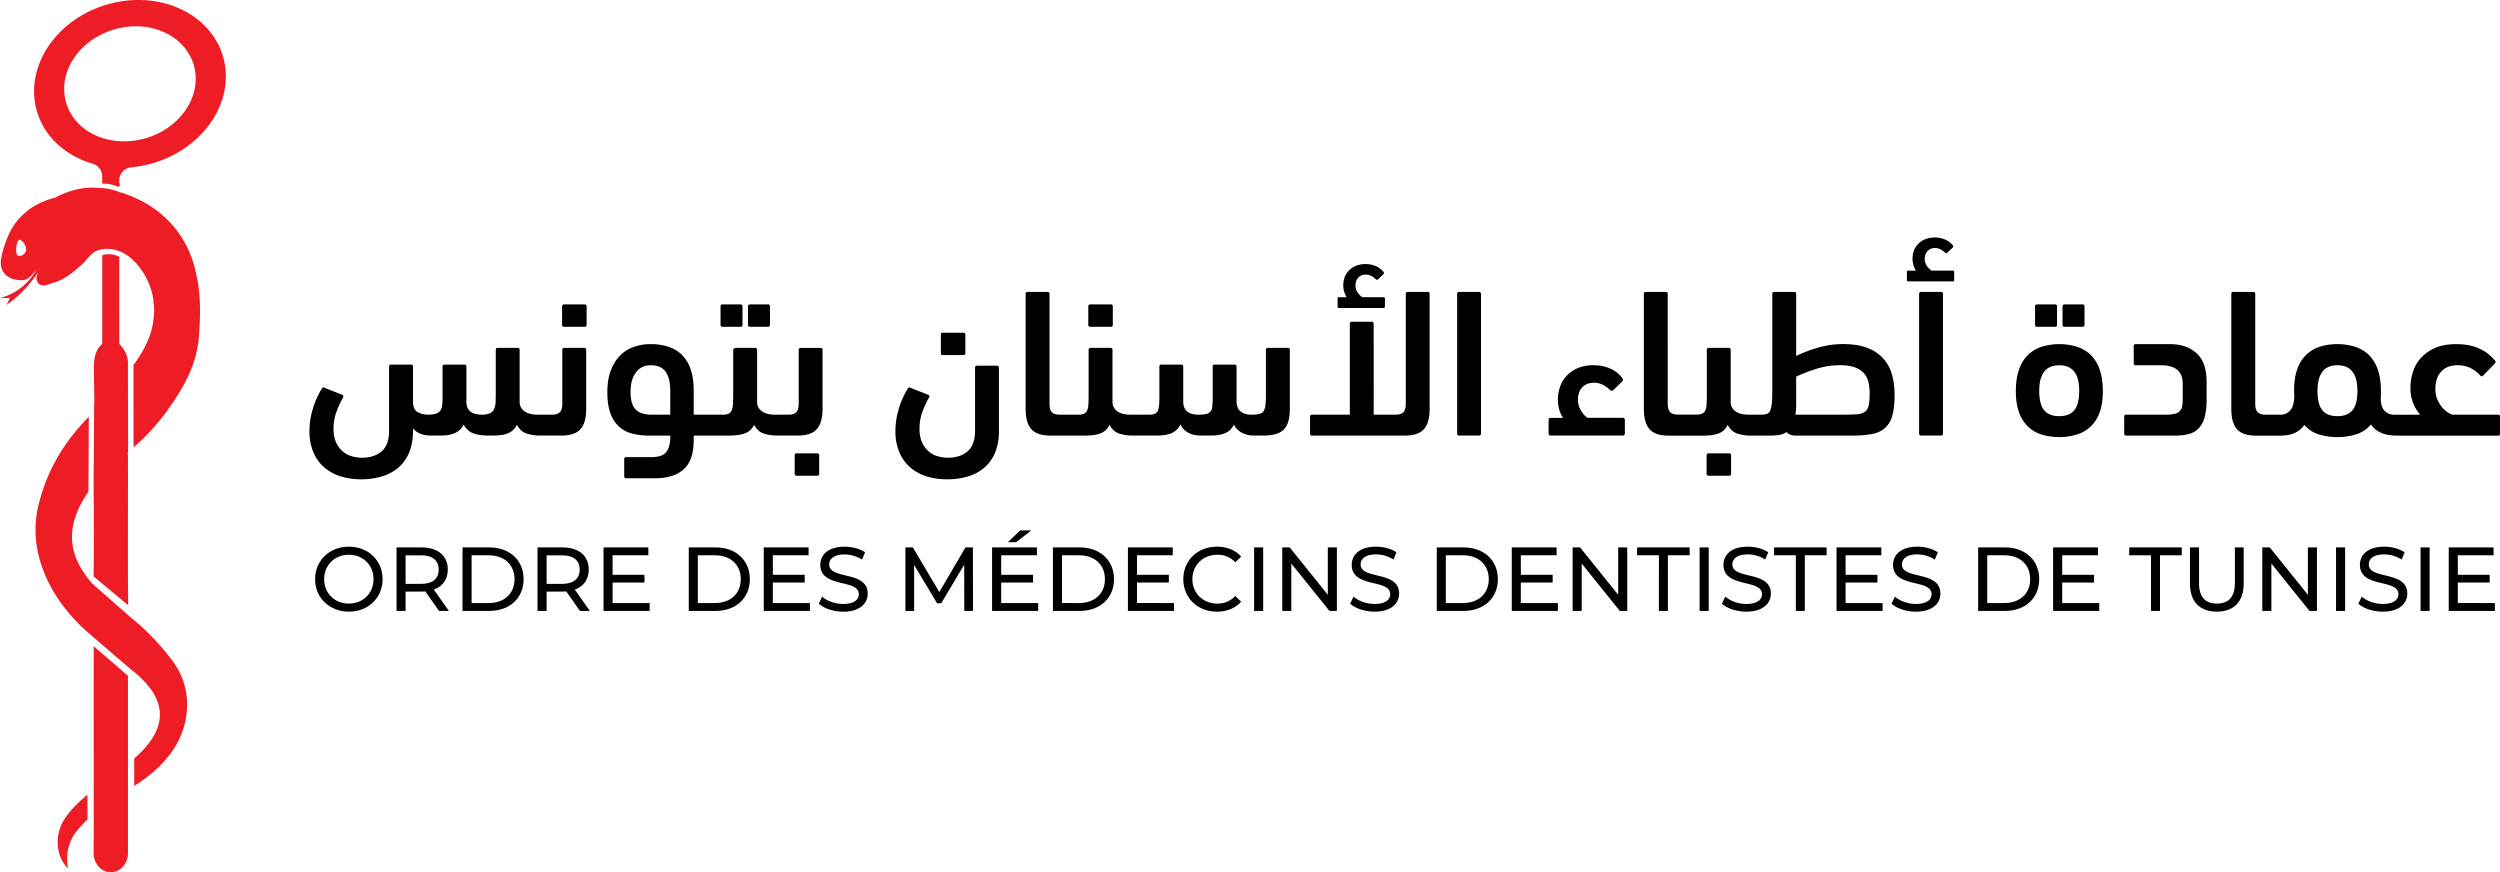
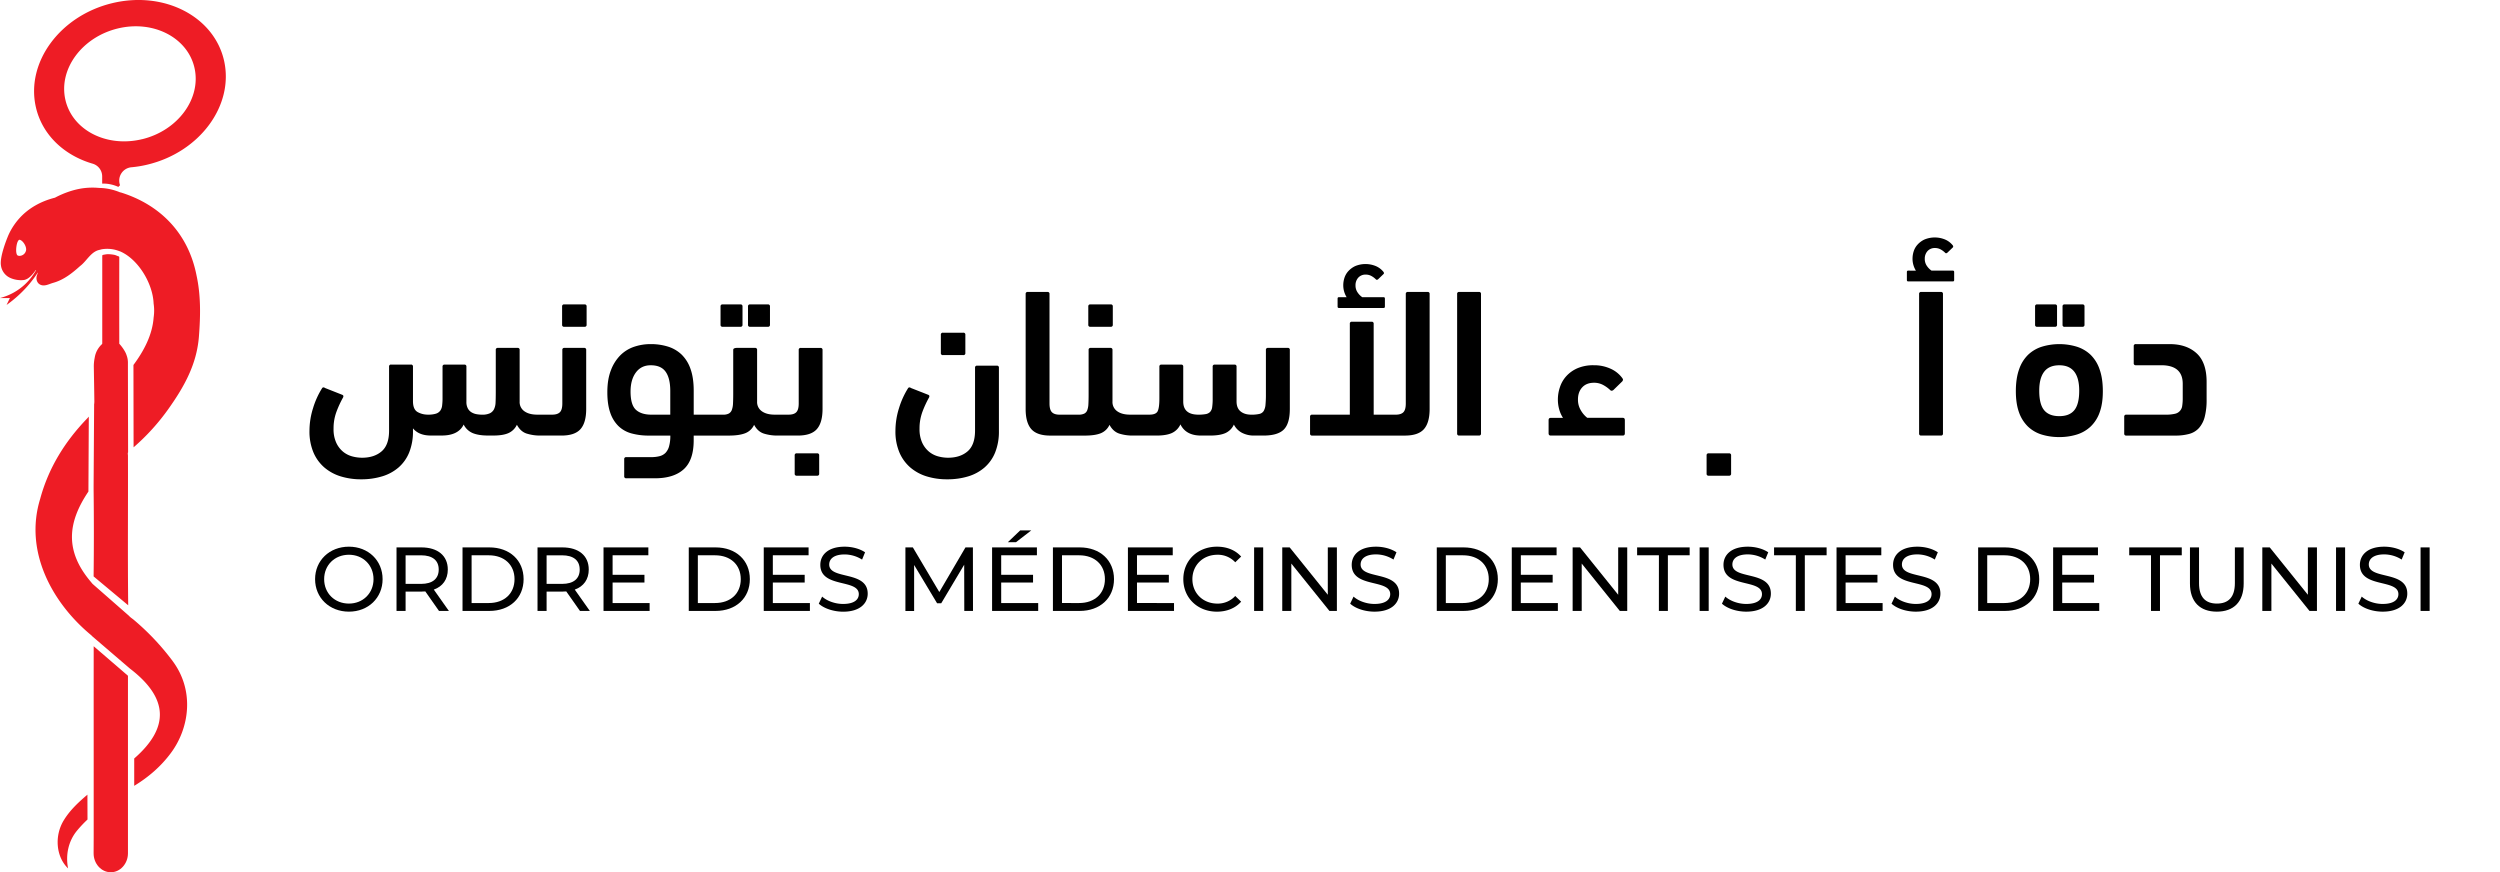
<svg xmlns="http://www.w3.org/2000/svg" viewBox="0 0 2457.07 857.28">
  <defs>
    <style>.cls-1{fill:#ee1c25;}</style>
  </defs>
  <g id="Calque_2" data-name="Calque 2">
    <g id="Calque_1-2" data-name="Calque 1">
      <path class="cls-1" d="M220.3,60C210.62,16.22,161.39-9.25,110.24,3.12S25.51,61,35.15,104.83c6.06,27.51,27.77,47.78,55.76,56a13,13,0,0,1,9.51,12.37c0,2.43,0,4.82,0,7.26a33.62,33.62,0,0,1,8.44.76,34.77,34.77,0,0,1,7.43,2.48c1.23-1.2.47-.43,1.7-1.67a13.15,13.15,0,0,1,11-17.62,107.22,107.22,0,0,0,16.16-2.68C196.32,149.37,229.94,103.8,220.3,60Zm-80.63,76.79c-35.07,8.49-68.81-9-75.47-39S80.63,36.53,115.7,28s68.89,9,75.51,39S174.78,128.33,139.67,136.82Zm53.41,133.53c-8.19-41.25-35.7-68.94-73.8-81L118,189l-.22-.05a56,56,0,0,0-9.17-2.9,54.11,54.11,0,0,0-10.32-1.32s-.09,0-.13,0L95,184.52a69.88,69.88,0,0,0-14.68.68,77.72,77.72,0,0,0-12.12,3,91.46,91.46,0,0,0-14.2,6.1c-14.21,3.58-26.15,10.53-34.77,20.05a64.51,64.51,0,0,0-8.75,12.28,57.1,57.1,0,0,0-2.94,6.23c-.47,1.2-8,19.33-6.61,28a15.69,15.69,0,0,0,6.23,10.58c4.56,3.37,12,4.48,16.59,3.71,4-.72,7.94-4.69,11.39-9.72a.53.53,0,0,1,.39,0,58.76,58.76,0,0,1-10.71,13.78A56.87,56.87,0,0,1,0,292.92H9.73c-1.07,2.26-2.18,4.48-3.25,6.78a120.05,120.05,0,0,0,20.14-18,117.9,117.9,0,0,0,10.62-13.95,6.22,6.22,0,0,1-.72,2.22c-1.45,3.45-.51,7.55,2.3,9.38,4.44,2.86,9.26-.25,13.74-1.45C62.75,275,71,268.43,78.75,261.44,84.89,256.91,89,248,96.84,245.82l2.65-.68a3.64,3.64,0,0,1,.72-.17h0a32.62,32.62,0,0,1,17.15,1.88,8.69,8.69,0,0,1,.86.29c17.7,7.73,32,31.45,32.76,51.24A45.59,45.59,0,0,1,151,312c-1.24,17.28-9.68,33-19.84,46.71l.13,80.93a213.09,213.09,0,0,0,34.77-38.48C181,380,193.42,358,195.51,330.67,197.09,310.37,197.48,290.27,193.08,270.35Zm-167.53-24a6.67,6.67,0,0,1-6.4,5.16,4.58,4.58,0,0,1-1.49-.26c-1.75-.51-2.09-4.82-1.53-8.79.47-3.75,1.79-7.16,3.41-6.74C22.91,236.73,26.49,242.79,25.55,246.38ZM125.76,750.8v25.59l0,0Zm44-101a242.39,242.39,0,0,0-38.18-40.53c-1.58-1.36-3.42-2.39-4.78-4L91.72,574.52l0,0a12.34,12.34,0,0,1-2-2.18c-26.16-30.5-23.55-58.48-2.82-89.24l.38-73.63c-.59.72-1.23,1.4-1.92,2.13C64,433.83,47.74,459.64,39.46,490.4,23.63,542,51.24,592.48,89.46,624.14a10.27,10.27,0,0,1,1.19,1.19l37.12,31.83c38.18,29.22,38.65,58.23,4.14,88.3v26.88C145.82,763.85,158.1,753.4,168,740,185.87,716,191.63,679.3,169.75,649.82ZM85.92,781c-8.58,7.34-16.89,14.93-23,24.83-9.72,15.44-7.89,36.34,4,47.65-2.6-13.18.26-26.84,8.79-37.12A118.61,118.61,0,0,1,86,805.45Zm39.84-333.18c0-1.11-.42-2.31.13-3.33l-.17-81.4v-4.69c0-.68,0-1.36,0-2.05v-.13l0-.29a20.54,20.54,0,0,0-1.33-6.83c-1.06-3.58-4.6-8.57-7.16-11.26-.05-28.56-.05-56.45,0-85a.89.89,0,0,0-.62-.86c-1.4-.41-2.79-1.23-4.19-1.5a34.8,34.8,0,0,0-6.91-.66,36.52,36.52,0,0,0-4.23.69.9.9,0,0,0-.78.89c0,28.63,0,56.6,0,85.2a8.34,8.34,0,0,1-.08,1.41l-1,1a22.69,22.69,0,0,0-6.22,11.86l-.3,1.62a40.4,40.4,0,0,0-.69,8.11c.18,11.43.39,21.93.52,33.7a17.67,17.67,0,0,1-.22,3.07v.34l-.51,79.4,0,4q.51,42.69,0,85.41l34,28.37C125.42,545.81,125.93,496.79,125.76,447.78Z" />
      <path class="cls-1" d="M125.76,664.15V798.24c0,12.11,0,17.53,0,24.65,0,4.1,0,8.79,0,15.62v.08c0,10.28-7.59,18.69-16.89,18.69S91.93,848.87,92,838.55c0-7.85.12-8.92.08-15.66V738.51c.09-34.43-.13-68.9,0-103.37Z" />
      <path d="M309.68,569.22c0-18.28,14.09-31.93,33.26-31.93,19,0,33.09,13.56,33.09,31.93s-14.09,31.93-33.09,31.93C323.77,601.15,309.68,587.51,309.68,569.22Zm57.43,0c0-13.82-10.34-24-24.17-24-14,0-24.35,10.17-24.35,24s10.35,24,24.35,24C356.77,593.21,367.11,583,367.11,569.22Z" />
      <path d="M431.45,600.44,418,581.26c-1.26.09-2.59.18-3.93.18H398.63v19h-8.92V538h24.35c16.24,0,26.05,8.21,26.05,21.77,0,9.63-5,16.59-13.74,19.71l14.81,21Zm-.27-40.67c0-8.92-6-14-17.39-14H398.63v28.1h15.16C425.21,573.86,431.18,568.68,431.18,559.77Z" />
      <path d="M454.58,538H480.9c20.05,0,33.71,12.67,33.71,31.22S501,600.44,480.9,600.44H454.58Zm25.78,54.68c15.42,0,25.33-9.46,25.33-23.46s-9.91-23.46-25.33-23.46H463.5v46.92Z" />
      <path d="M570,600.44l-13.47-19.18c-1.25.09-2.58.18-3.92.18H537.21v19h-8.92V538h24.35c16.24,0,26,8.21,26,21.77,0,9.63-5,16.59-13.73,19.71l14.81,21Zm-.27-40.67c0-8.92-6-14-17.39-14H537.21v28.1h15.16C563.78,573.86,569.76,568.68,569.76,559.77Z" />
      <path d="M638.47,592.68v7.76H593.16V538h44.06v7.76H602.08v19.18h31.31v7.58H602.08v20.16Z" />
      <path d="M676.94,538h26.31c20.07,0,33.72,12.67,33.72,31.22s-13.65,31.22-33.72,31.22H676.94Zm25.78,54.68c15.43,0,25.33-9.46,25.33-23.46s-9.9-23.46-25.33-23.46H685.86v46.92Z" />
      <path d="M796,592.68v7.76H750.64V538H794.7v7.76H759.56v19.18h31.31v7.58H759.56v20.16Z" />
      <path d="M804.72,593.3l3.3-6.95c4.63,4.19,12.57,7.22,20.6,7.22,10.8,0,15.43-4.19,15.43-9.63,0-15.26-37.82-5.62-37.82-28.81,0-9.63,7.5-17.84,23.91-17.84,7.31,0,14.9,2,20.07,5.52L847.27,550a32.33,32.33,0,0,0-17.13-5.08c-10.61,0-15.17,4.46-15.17,9.9,0,15.25,37.83,5.71,37.83,28.63,0,9.55-7.67,17.75-24.18,17.75C819.08,601.15,809.71,597.94,804.72,593.3Z" />
      <path d="M947.73,600.44,947.64,555l-22.57,37.91H921l-22.57-37.64v45.22h-8.56V538h7.31l26,43.89L948.89,538h7.31l.09,62.44Z" />
      <path d="M1020.37,592.68v7.76H975.05V538h44.06v7.76H984v19.18h31.31v7.58H984v20.16Zm-21.86-59.77h-8l12.13-11.59h10.88Z" />
      <path d="M1034.84,538h26.31c20.06,0,33.72,12.67,33.72,31.22s-13.66,31.22-33.72,31.22h-26.31Zm25.78,54.68c15.42,0,25.33-9.46,25.33-23.46s-9.91-23.46-25.33-23.46h-16.86v46.92Z" />
      <path d="M1153.86,592.68v7.76h-45.31V538h44.06v7.76h-35.14v19.18h31.31v7.58h-31.31v20.16Z" />
      <path d="M1163,569.22c0-18.46,14.11-31.93,33.1-31.93,9.64,0,18,3.3,23.73,9.72l-5.79,5.62a23.16,23.16,0,0,0-17.58-7.4c-14.09,0-24.54,10.17-24.54,24s10.45,24,24.54,24a23.24,23.24,0,0,0,17.58-7.49l5.79,5.62c-5.71,6.42-14.09,9.81-23.82,9.81C1177.08,601.15,1163,587.68,1163,569.22Z" />
      <path d="M1232.58,538h8.92v62.44h-8.92Z" />
      <path d="M1313.93,538v62.44h-7.32l-37.45-46.56v46.56h-8.92V538h7.3L1305,584.56V538Z" />
      <path d="M1327,593.3l3.31-6.95c4.63,4.19,12.57,7.22,20.59,7.22,10.8,0,15.44-4.19,15.44-9.63,0-15.26-37.83-5.62-37.83-28.81,0-9.63,7.5-17.84,23.91-17.84,7.31,0,14.9,2,20.07,5.52l-2.94,7.14a32.33,32.33,0,0,0-17.13-5.08c-10.61,0-15.16,4.46-15.16,9.9,0,15.25,37.82,5.71,37.82,28.63,0,9.55-7.67,17.75-24.18,17.75C1341.34,601.15,1332,597.94,1327,593.3Z" />
      <path d="M1412.1,538h26.31c20.07,0,33.72,12.67,33.72,31.22s-13.65,31.22-33.72,31.22H1412.1Zm25.78,54.68c15.42,0,25.33-9.46,25.33-23.46s-9.91-23.46-25.33-23.46H1421v46.92Z" />
      <path d="M1531.12,592.68v7.76h-45.31V538h44.06v7.76h-35.14v19.18H1526v7.58h-31.31v20.16Z" />
      <path d="M1599.29,538v62.44H1592l-37.45-46.56v46.56h-8.92V538h7.31l37.46,46.56V538Z" />
      <path d="M1630.43,545.76H1609V538h51.65v7.76h-21.41v54.68h-8.84Z" />
      <path d="M1670.43,538h8.92v62.44h-8.92Z" />
      <path d="M1692.38,593.3l3.3-6.95c4.64,4.19,12.57,7.22,20.6,7.22,10.8,0,15.43-4.19,15.43-9.63,0-15.26-37.82-5.62-37.82-28.81,0-9.63,7.5-17.84,23.91-17.84,7.31,0,14.9,2,20.07,5.52l-2.94,7.14a32.33,32.33,0,0,0-17.13-5.08c-10.61,0-15.17,4.46-15.17,9.9,0,15.25,37.83,5.71,37.83,28.63,0,9.55-7.67,17.75-24.18,17.75C1706.74,601.15,1697.37,597.94,1692.38,593.3Z" />
      <path d="M1765,545.76h-21.4V538h51.65v7.76h-21.42v54.68H1765Z" />
      <path d="M1850.29,592.68v7.76H1805V538H1849v7.76H1813.9v19.18h31.31v7.58H1813.9v20.16Z" />
      <path d="M1859.05,593.3l3.31-6.95c4.63,4.19,12.57,7.22,20.59,7.22,10.8,0,15.44-4.19,15.44-9.63,0-15.26-37.83-5.62-37.83-28.81,0-9.63,7.5-17.84,23.91-17.84,7.31,0,14.9,2,20.08,5.52l-3,7.14a32.33,32.33,0,0,0-17.13-5.08c-10.61,0-15.16,4.46-15.16,9.9,0,15.25,37.82,5.71,37.82,28.63,0,9.55-7.67,17.75-24.18,17.75C1873.42,601.15,1864.05,597.94,1859.05,593.3Z" />
      <path d="M1944.18,538h26.31c20.07,0,33.72,12.67,33.72,31.22s-13.65,31.22-33.72,31.22h-26.31ZM1970,592.68c15.43,0,25.33-9.46,25.33-23.46s-9.9-23.46-25.33-23.46H1953.1v46.92Z" />
      <path d="M2063.19,592.68v7.76h-45.31V538h44.06v7.76H2026.8v19.18h31.31v7.58H2026.8v20.16Z" />
      <path d="M2114.06,545.76h-21.4V538h51.64v7.76h-21.41v54.68h-8.83Z" />
      <path d="M2152.35,573.5V538h8.92v35.14c0,13.83,6.34,20.07,17.58,20.07s17.65-6.24,17.65-20.07V538h8.65v35.5c0,18.11-9.89,27.65-26.39,27.65S2152.35,591.61,2152.35,573.5Z" />
      <path d="M2277.16,538v62.44h-7.32l-37.45-46.56v46.56h-8.92V538h7.3l37.47,46.56V538Z" />
      <path d="M2295.92,538h8.92v62.44h-8.92Z" />
      <path d="M2317.87,593.3l3.3-6.95c4.64,4.19,12.58,7.22,20.6,7.22,10.8,0,15.44-4.19,15.44-9.63,0-15.26-37.83-5.62-37.83-28.81,0-9.63,7.5-17.84,23.91-17.84,7.31,0,14.9,2,20.07,5.52l-2.94,7.14a32.33,32.33,0,0,0-17.13-5.08c-10.61,0-15.16,4.46-15.16,9.9,0,15.25,37.82,5.71,37.82,28.63,0,9.55-7.67,17.75-24.18,17.75C2332.23,601.15,2322.87,597.94,2317.87,593.3Z" />
      <path d="M2379,538h8.92v62.44H2379Z" />
-       <path d="M2452,592.68v7.76h-45.31V538h44.06v7.76h-35.14v19.18h31.31v7.58h-31.31v20.16Z" />
      <path d="M576.13,344v57.92q0,13.5-5.61,19.83t-18.68,6.33H532.53c-.28,0-.56,0-.82,0a3,3,0,0,1-.43,0,43.81,43.81,0,0,1-13.81-2q-5.93-2-9.44-8.62a16.8,16.8,0,0,1-8.31,8.2q-5.4,2.39-14.74,2.39h-5.4q-8.93,0-14.74-2.29a17.55,17.55,0,0,1-9.13-8.51q-5.19,10.8-21.6,10.8H423.32q-11.62,0-17.44-7.06v2.7a55,55,0,0,1-3.63,20.76,39,39,0,0,1-10.38,14.85,43.83,43.83,0,0,1-16.1,8.82A69.9,69.9,0,0,1,355,471.08a67.43,67.43,0,0,1-20.24-2.91,45,45,0,0,1-16.09-8.82A40.62,40.62,0,0,1,308,444.5a52.93,52.93,0,0,1-3.84-21,74,74,0,0,1,3.54-22.42,79.88,79.88,0,0,1,8.72-19.31c.68-1.25,1.72-1.38,3.11-.41L336.33,388q1,.42,1.14,1.14a2.7,2.7,0,0,1-.32,1.56,100.23,100.23,0,0,0-6.32,13.6,46.83,46.83,0,0,0-3,17.12,31.63,31.63,0,0,0,2.6,13.6,25,25,0,0,0,6.63,8.83,24,24,0,0,0,9,4.67,37.61,37.61,0,0,0,9.76,1.35q12,0,19.31-6.33t7.26-20.45v-62.7a1.83,1.83,0,0,1,2.07-2.08H403.8a1.84,1.84,0,0,1,2.08,2.08v33.84q0,8.08,4.46,10.69a20.51,20.51,0,0,0,10.49,2.6,24.72,24.72,0,0,0,7.57-.94,8.37,8.37,0,0,0,4.26-2.91,10.86,10.86,0,0,0,1.87-5.08,59.23,59.23,0,0,0,.41-7.69V360.42a1.84,1.84,0,0,1,2.08-2.08h19.31a1.83,1.83,0,0,1,2.07,2.08v34.46a13.37,13.37,0,0,0,1.36,6.44,9.93,9.93,0,0,0,3.52,3.84,14.42,14.42,0,0,0,4.89,1.87,30,30,0,0,0,5.6.52,17.4,17.4,0,0,0,7.68-1.36,8.93,8.93,0,0,0,4.05-3.94,16.35,16.35,0,0,0,1.56-6.64q.19-4,.2-9.66V344a1.84,1.84,0,0,1,2.08-2.08h19.31a1.83,1.83,0,0,1,2.07,2.08v50.65a11,11,0,0,0,4.67,9.55c3.12,2.22,7.3,3.33,12.57,3.33h3.32a4.5,4.5,0,0,1,.64,0,6.08,6.08,0,0,1,.61,0H542.7q5.17,0,7.58-2.39c1.59-1.59,2.39-4.47,2.39-8.62V344a1.83,1.83,0,0,1,2.07-2.08h19.31A1.84,1.84,0,0,1,576.13,344Z" />
      <path d="M574.46,299.17H554.54a1.84,1.84,0,0,0-2.09,2.08V319.1a1.84,1.84,0,0,0,2.09,2.08h19.92a1.84,1.84,0,0,0,2.08-2.08V301.25A1.84,1.84,0,0,0,574.46,299.17Z" />
      <path d="M727.68,299.17H710.24a1.83,1.83,0,0,0-2.07,2.08V319.1a1.83,1.83,0,0,0,2.07,2.08h17.44a1.84,1.84,0,0,0,2.08-2.08V301.25A1.84,1.84,0,0,0,727.68,299.17Zm27,0H737.23a1.83,1.83,0,0,0-2.07,2.08V319.1a1.83,1.83,0,0,0,2.07,2.08h17.44a1.84,1.84,0,0,0,2.08-2.08V301.25A1.84,1.84,0,0,0,754.67,299.17Z" />
      <path d="M803.05,445.54H783.11a1.83,1.83,0,0,0-2.07,2.07v17.86a1.83,1.83,0,0,0,2.07,2.07h19.94a1.83,1.83,0,0,0,2.07-2.07V447.61A1.83,1.83,0,0,0,803.05,445.54Z" />
      <path d="M806.36,341.94h-19.3A1.84,1.84,0,0,0,785,344v52.52c0,4.15-.79,7-2.38,8.62s-4.12,2.39-7.58,2.39h-13.7q-7.89,0-12.56-3.33a11,11,0,0,1-4.68-9.55V344a1.84,1.84,0,0,0-2.07-2.08H724.15a7,7,0,0,0-2.38.41,1.62,1.62,0,0,0-1.14,1.67V387.2c0,3.73-.08,6.89-.21,9.44a20.19,20.19,0,0,1-1.15,6.23,6.69,6.69,0,0,1-2.91,3.53,11.42,11.42,0,0,1-5.71,1.15H697.17a4.87,4.87,0,0,0-.54,0,4.35,4.35,0,0,0-.51,0H681.8V384.08q0-12.66-3.11-21.38A36.12,36.12,0,0,0,670,348.58a34,34,0,0,0-13.39-7.89,56.09,56.09,0,0,0-17.13-2.49,50.22,50.22,0,0,0-16.2,2.6,35.15,35.15,0,0,0-13.5,8.3,41.51,41.51,0,0,0-9.33,14.74q-3.54,9-3.54,21.7,0,11.83,2.81,19.93a33.36,33.36,0,0,0,8,13.18,29.54,29.54,0,0,0,12.78,7.27,62.78,62.78,0,0,0,17.32,2.18h21a38,38,0,0,1-1.25,10.59,15.07,15.07,0,0,1-3.53,6.43,12.49,12.49,0,0,1-5.81,3.22,32.88,32.88,0,0,1-8.3.94H615.58a1.84,1.84,0,0,0-2.09,2.07V468a1.85,1.85,0,0,0,2.09,2.08h28q18.67,0,28.45-8.93t9.75-28.44V428.1h14.32a4.87,4.87,0,0,0,.54,0,4.35,4.35,0,0,0,.51,0h19.31q9.94,0,15.88-2.29a16,16,0,0,0,8.82-8.3q3.52,6.64,9.55,8.62a44,44,0,0,0,13.11,1.95l1,0h19.31q13.08,0,18.68-6.33t5.61-19.83V344A1.84,1.84,0,0,0,806.36,341.94Zm-147.6,65.61H640.28q-10,0-15.26-4.78t-5.29-17.86q0-11.82,5.29-18.89T639.65,359q10,0,14.53,6.34t4.58,18.58Z" />
      <path d="M892.31,381.8q1-1.86,3.12-.41L912.24,388c.7.28,1.08.66,1.15,1.15a2.67,2.67,0,0,1-.32,1.55,102,102,0,0,0-6.33,13.6,47.05,47.05,0,0,0-3,17.13,32,32,0,0,0,2.59,13.6,25.17,25.17,0,0,0,6.65,8.82,23.88,23.88,0,0,0,9,4.67,37.12,37.12,0,0,0,9.75,1.35q12,0,19.3-6.33t7.27-20.45V361.46a1.84,1.84,0,0,1,2.08-2.08h19.31a1.84,1.84,0,0,1,2.07,2.08v62.28a54.83,54.83,0,0,1-3.63,20.76,38.91,38.91,0,0,1-10.38,14.85,43.87,43.87,0,0,1-16.09,8.82,69.57,69.57,0,0,1-20.76,2.91,67.11,67.11,0,0,1-20.24-2.91,45,45,0,0,1-16.1-8.82A40.6,40.6,0,0,1,883.9,444.5a52.75,52.75,0,0,1-3.84-21,74.44,74.44,0,0,1,3.53-22.42A80.83,80.83,0,0,1,892.31,381.8ZM926.77,349a1.84,1.84,0,0,1-2.07-2.08V329.07a1.84,1.84,0,0,1,2.07-2.08h19.94a1.84,1.84,0,0,1,2.07,2.08v17.85a1.83,1.83,0,0,1-2.07,2.08Z" />
      <path d="M1091.61,299.17h-19.92a1.84,1.84,0,0,0-2.09,2.08V319.1a1.84,1.84,0,0,0,2.09,2.08h19.92a1.84,1.84,0,0,0,2.08-2.08V301.25A1.84,1.84,0,0,0,1091.61,299.17Z" />
      <path d="M1112,428.07q.46,0,1,0h1C1113.36,428.1,1112.69,428.09,1112,428.07Z" />
      <path d="M1267.68,344v57.92q0,14.32-5.93,20.24t-20,5.92h-8.92a25.26,25.26,0,0,1-12.36-2.81,18.75,18.75,0,0,1-7.78-8,16.64,16.64,0,0,1-8.41,8.41q-5.51,2.39-14.85,2.39h-9.14q-14.73,0-20.13-11a17.06,17.06,0,0,1-8.41,8.52q-5.51,2.49-15.06,2.49H1114c-.67,0-1.34,0-2,0H1112a43.47,43.47,0,0,1-12-1.94q-6-2-9.55-8.62a16,16,0,0,1-8.62,8.3c-3.81,1.53-9,2.29-15.67,2.29h-33.83q-13.08,0-18.69-6.33t-5.6-19.83V289a1.83,1.83,0,0,1,2.07-2.07h19.31a1.83,1.83,0,0,1,2.07,2.07V396.54c0,4.15.79,7,2.4,8.62s4.11,2.39,7.57,2.39h7.27c.21,0,.41,0,.61,0l.62,0h10a12.65,12.65,0,0,0,5.6-1,6.11,6.11,0,0,0,3-3.32,18.67,18.67,0,0,0,1.14-6c.14-2.49.22-5.53.22-9.13V344a1.83,1.83,0,0,1,2.07-2.08h19.31a1.84,1.84,0,0,1,2.08,2.08v50.65a11,11,0,0,0,4.67,9.55q4.66,3.33,12.55,3.33h19.11c4.29,0,7-1.15,8.1-3.43s1.66-6.4,1.66-12.36V360.42a1.83,1.83,0,0,1,2.07-2.08h19.31a1.83,1.83,0,0,1,2.07,2.08v34.25q0,12.87,15,12.88A40.73,40.73,0,0,0,1185,407a8,8,0,0,0,4.26-2.08,8.42,8.42,0,0,0,2.08-4.67,55.46,55.46,0,0,0,.51-8.52V360.42a1.84,1.84,0,0,1,2.09-2.08h19.29a1.84,1.84,0,0,1,2.09,2.08v34.05q0,6.63,3.94,9.86c2.63,2.14,6.15,3.22,10.59,3.22a33.61,33.61,0,0,0,7.89-.73,6.66,6.66,0,0,0,4.25-2.91,14.49,14.49,0,0,0,1.77-6.12,105.5,105.5,0,0,0,.41-10.59V344a1.84,1.84,0,0,1,2.07-2.08h19.31A1.84,1.84,0,0,1,1267.68,344Z" />
      <path d="M1350.1,407.55h21.59c3.46,0,6-.79,7.58-2.39s2.38-4.47,2.38-8.61V289a1.85,1.85,0,0,1,2.09-2.08H1403a1.84,1.84,0,0,1,2.08,2.08V401.94q0,13.5-5.61,19.83t-18.69,6.33h-91.13a1.84,1.84,0,0,1-2.09-2.07v-16.4a1.84,1.84,0,0,1,2.09-2.08h37V318.27a1.83,1.83,0,0,1,2.08-2.07H1348a1.84,1.84,0,0,1,2.08,2.07Zm-26.58-115.44a22.23,22.23,0,0,1-3.32-11.83,23.82,23.82,0,0,1,1.14-7.16,17.86,17.86,0,0,1,3.84-6.64,21.51,21.51,0,0,1,6.85-5,26.51,26.51,0,0,1,20.56.21,19.48,19.48,0,0,1,7.27,5.71q.62,1.24,0,1.86l-5.41,5.2q-1.25,1-2.07.21a19.75,19.75,0,0,0-4.57-3.43,11.08,11.08,0,0,0-5.39-1.35,9.52,9.52,0,0,0-7.48,3,10.94,10.94,0,0,0-2.7,7.58,11.84,11.84,0,0,0,2.19,7.16,16.62,16.62,0,0,0,4.45,4.46h21c.83,0,1.24.49,1.24,1.46v7.68c0,1-.41,1.45-1.24,1.45h-44c-.84,0-1.26-.48-1.26-1.45v-7.68c0-1,.42-1.46,1.26-1.46Z" />
      <path d="M1455.57,426a1.84,1.84,0,0,1-2.08,2.07h-19.3a1.83,1.83,0,0,1-2.08-2.07V289a1.84,1.84,0,0,1,2.08-2.08h19.3a1.84,1.84,0,0,1,2.08,2.08Z" />
      <path d="M1536.13,410.66a30,30,0,0,1-3.64-8.1,35.4,35.4,0,0,1-1.36-10.17,37.46,37.46,0,0,1,2-11.83,30.08,30.08,0,0,1,6.22-10.8,32.1,32.1,0,0,1,10.9-7.79,39.21,39.21,0,0,1,16.2-3,38.75,38.75,0,0,1,16.5,3.43,28.72,28.72,0,0,1,11.52,9.24c.56.83.76,1.45.62,1.87a5,5,0,0,1-.62,1.25l-8.72,8.51c-1.25,1-2.35,1-3.32,0a31.66,31.66,0,0,0-7.16-5.09,18.67,18.67,0,0,0-8.62-2q-7.47,0-11.63,4.56t-4.15,11.84a20.15,20.15,0,0,0,3,11,25.37,25.37,0,0,0,6.13,7.06h34.88c1.38,0,2.07.76,2.07,2.29v12.87q0,2.28-2.07,2.28h-70.8c-1.39,0-2.08-.76-2.08-2.28V413c0-1.53.69-2.29,2.08-2.29Z" />
      <path d="M1699.29,445.54h-19.92a1.83,1.83,0,0,0-2.08,2.07v17.86a1.83,1.83,0,0,0,2.08,2.07h19.92a1.84,1.84,0,0,0,2.09-2.07V447.61A1.84,1.84,0,0,0,1699.29,445.54Z" />
      <path d="M1719.73,428.07q.46,0,1,0h1C1721.05,428.1,1720.38,428.09,1719.73,428.07Z" />
-       <path d="M1859.26,367.37a38.66,38.66,0,0,0-8.92-15.67,40.68,40.68,0,0,0-15.67-10q-9.56-3.53-23.26-3.53a86.28,86.28,0,0,0-24.39,3.43,141.69,141.69,0,0,0-21.69,8.2V289a1.84,1.84,0,0,0-2.09-2.07h-19.31a1.84,1.84,0,0,0-2.07,2.07v92.19q0,8.1-.31,13.18a31.71,31.71,0,0,1-1.35,8.1,6.65,6.65,0,0,1-3.12,4.05,12.59,12.59,0,0,1-5.6,1h-13.29q-7.89,0-12.56-3.33a11,11,0,0,1-4.67-9.55V344a1.84,1.84,0,0,0-2.08-2.08h-19.31a1.83,1.83,0,0,0-2.07,2.08v44c0,3.6-.08,6.64-.21,9.13a19.23,19.23,0,0,1-1.14,6,6.16,6.16,0,0,1-3,3.32,12.58,12.58,0,0,1-5.59,1h-10l-.62,0c-.2,0-.41,0-.62,0h-7.26q-5.19,0-7.58-2.39c-1.6-1.59-2.4-4.47-2.4-8.62V289a1.83,1.83,0,0,0-2.07-2.07H1617.7a1.83,1.83,0,0,0-2.07,2.07v113q0,13.5,5.6,19.83t18.69,6.33h33.84q10,0,15.67-2.29a16,16,0,0,0,8.62-8.3q3.53,6.64,9.55,8.62a43.4,43.4,0,0,0,12,1.94h.1c.65,0,1.32,0,2,0h16.62a71.24,71.24,0,0,0,10.06-.62,17.87,17.87,0,0,0,7.58-2.91q2.7,3.53,9.35,3.53h54.6a109.42,109.42,0,0,0,19.41-1.46,27,27,0,0,0,13.07-5.81,24.68,24.68,0,0,0,7.38-12.25q2.28-7.87,2.28-20.76A70.22,70.22,0,0,0,1859.26,367.37Zm-22.73,31.35a9.91,9.91,0,0,1-4,6.23,17.37,17.37,0,0,1-8.52,2.28c-3.66.21-8.41.32-14.22.32H1764.5a41.25,41.25,0,0,0,.61-4.36c.14-1.53.22-3.12.22-4.78V370.18a154.84,154.84,0,0,1,19.92-7.69,75.77,75.77,0,0,1,22.84-3.53,46.21,46.21,0,0,1,14.32,1.87,22.16,22.16,0,0,1,9,5.4,19.37,19.37,0,0,1,4.78,8.72,47.6,47.6,0,0,1,1.34,11.83A53.23,53.23,0,0,1,1836.53,398.72Z" />
      <path d="M1883,266a22.26,22.26,0,0,1-2.38-5.3,21.72,21.72,0,0,1-.93-6.54,23.82,23.82,0,0,1,1.14-7.16,17.73,17.73,0,0,1,3.84-6.64,21.18,21.18,0,0,1,6.85-5,26.49,26.49,0,0,1,20.55.21,19.48,19.48,0,0,1,7.27,5.71q.62,1.25,0,1.86l-5.4,5.2c-.83.69-1.52.76-2.08.21a19.33,19.33,0,0,0-4.57-3.43,11.14,11.14,0,0,0-5.39-1.35,9.53,9.53,0,0,0-7.48,3,11,11,0,0,0-2.7,7.58,11.88,11.88,0,0,0,2.18,7.16,17.16,17.16,0,0,0,4.47,4.47h21c.82,0,1.24.48,1.24,1.45v7.68c0,1-.42,1.45-1.24,1.45h-44c-.83,0-1.24-.48-1.24-1.45v-7.68c0-1,.41-1.45,1.24-1.45ZM1909.6,426a1.83,1.83,0,0,1-2.07,2.07h-19.31a1.83,1.83,0,0,1-2.07-2.07V289a1.84,1.84,0,0,1,2.07-2.08h19.31a1.84,1.84,0,0,1,2.07,2.08Z" />
      <path d="M2024,429.56a58.14,58.14,0,0,1-17.44-2.49,34,34,0,0,1-13.5-7.9,36.39,36.39,0,0,1-8.72-13.9q-3.1-8.52-3.11-20.77,0-12.66,3.23-21.59a36,36,0,0,1,8.92-14.32,34.63,34.63,0,0,1,13.6-7.89,59.22,59.22,0,0,1,34,0,34.77,34.77,0,0,1,13.6,7.89,36.19,36.19,0,0,1,8.92,14.32q3.22,8.93,3.23,21.59,0,12.25-3.13,20.77a35.4,35.4,0,0,1-8.82,13.9,34.77,34.77,0,0,1-13.6,7.9A57.3,57.3,0,0,1,2024,429.56Zm-21.8-108.38a1.83,1.83,0,0,1-2.07-2.08V301.25a1.84,1.84,0,0,1,2.07-2.08h17.44a1.84,1.84,0,0,1,2.08,2.08V319.1a1.84,1.84,0,0,1-2.08,2.08ZM2024,359q-10.17,0-15,6.44t-4.77,18.69q0,13.29,4.88,19.1T2024,409q10,0,14.75-5.92t4.76-19Q2043.51,359,2024,359Zm5.2-37.78a1.84,1.84,0,0,1-2.08-2.08V301.25a1.84,1.84,0,0,1,2.08-2.08h17.44a1.84,1.84,0,0,1,2.07,2.08V319.1a1.84,1.84,0,0,1-2.07,2.08Z" />
      <path d="M2168.72,392.6a65.83,65.83,0,0,1-1.87,17.13,26.59,26.59,0,0,1-5.61,10.9,19.82,19.82,0,0,1-9.55,5.81,50,50,0,0,1-13.7,1.66h-48.17a1.84,1.84,0,0,1-2.08-2.07v-16.4a1.84,1.84,0,0,1,2.08-2.08h38.62a38.35,38.35,0,0,0,8.92-.83,9,9,0,0,0,7.38-7.89,48.69,48.69,0,0,0,.51-7.68V377.24q0-18.27-21.17-18.28h-24.92a1.83,1.83,0,0,1-2.07-2.07V340.28a1.84,1.84,0,0,1,2.07-2.08h33.22q16.6,0,26.47,9t9.87,28.13Z" />
-       <path d="M2455,407.55H2410a27.67,27.67,0,0,1-4.47-2.39,23.26,23.26,0,0,1-5.39-4.88,31.44,31.44,0,0,1-4.57-7.58,26.23,26.23,0,0,1-2-10.69c0-7.06,1.89-12.67,5.71-16.82s9.23-6.23,16.3-6.23q12.86,0,22,10c1,1.11,1.94,1.17,2.9.21l11.22-11.63a2,2,0,0,0,.61-2.91,41.1,41.1,0,0,0-14.94-11.73q-9.55-4.67-23.25-4.67-12.67,0-21.28,3.95a40.09,40.09,0,0,0-13.91,10.07,37.09,37.09,0,0,0-7.58,13.7,51.35,51.35,0,0,0-2.28,14.84,40,40,0,0,0,2.7,15.57,41.35,41.35,0,0,0,6.85,11.22h-25.95a12.49,12.49,0,0,1-8.83-3.64q-3.86-3.63-4-12.35a29.42,29.42,0,0,0,.2-3.43V384.5q0-12.66-3.22-21.59a36.14,36.14,0,0,0-8.93-14.33,34.63,34.63,0,0,0-13.6-7.89,59.89,59.89,0,0,0-33.84-.1,34.42,34.42,0,0,0-13.38,7.68,35.8,35.8,0,0,0-8.94,13.7q-3.22,8.41-3.42,20.45v3.12a23.09,23.09,0,0,0,.21,3.11c-.15,7.2-1.52,12.15-4.15,14.84a12.2,12.2,0,0,1-8.94,4.06h-15.34q-5.19,0-7.58-2.39c-1.6-1.59-2.4-4.47-2.4-8.62V289a1.83,1.83,0,0,0-2.07-2.07h-19.31A1.83,1.83,0,0,0,2193,289v113q0,13.5,5.6,19.83t18.69,6.33H2241a49.87,49.87,0,0,0,6.23-.42,29,29,0,0,0,6.44-1.55,25.6,25.6,0,0,0,6-3.22,18.67,18.67,0,0,0,5-5.4,31.4,31.4,0,0,0,13.9,9.24,63.63,63.63,0,0,0,37.69-.11,31.31,31.31,0,0,0,14-9.55,21.25,21.25,0,0,0,6.12,6.13,28.6,28.6,0,0,0,7.27,3.32,32.7,32.7,0,0,0,7.67,1.35q3.72.21,7.14.21H2455a1.83,1.83,0,0,0,2.07-2.08v-16.4A1.83,1.83,0,0,0,2455,407.55Zm-142.84-4.47q-4.78,5.93-14.94,5.92-10,0-14.74-5.81c-3.2-3.88-4.78-10.25-4.78-19.11,0-8.16,1.58-14.39,4.78-18.68s8.09-6.44,14.74-6.44q19.71,0,19.72,25.12Q2316.94,397.16,2312.16,403.08Z" />
    </g>
  </g>
</svg>